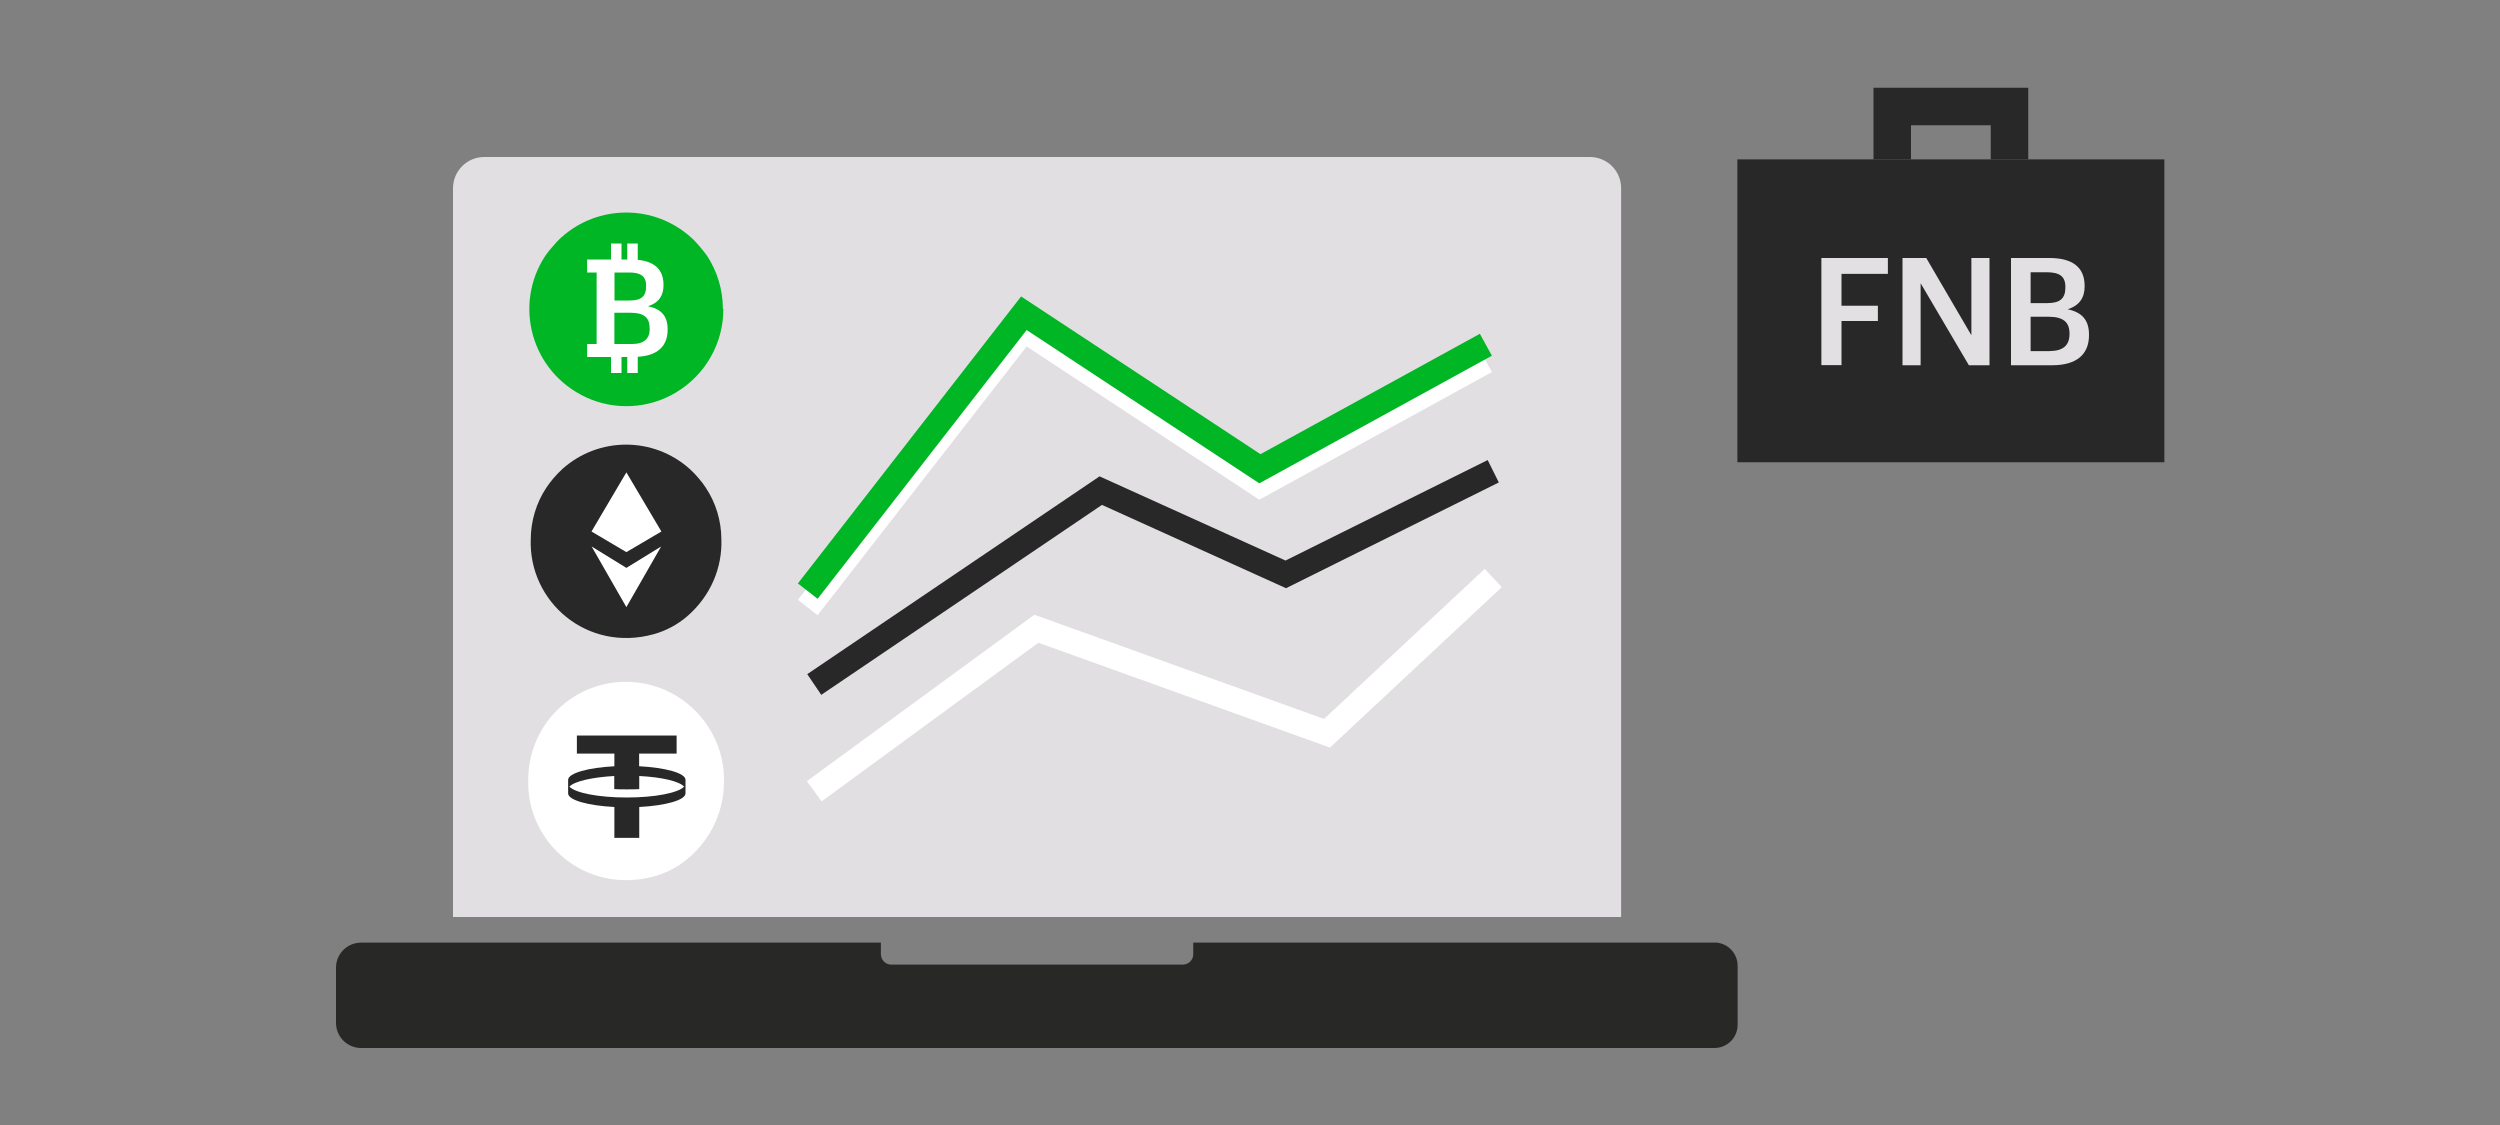
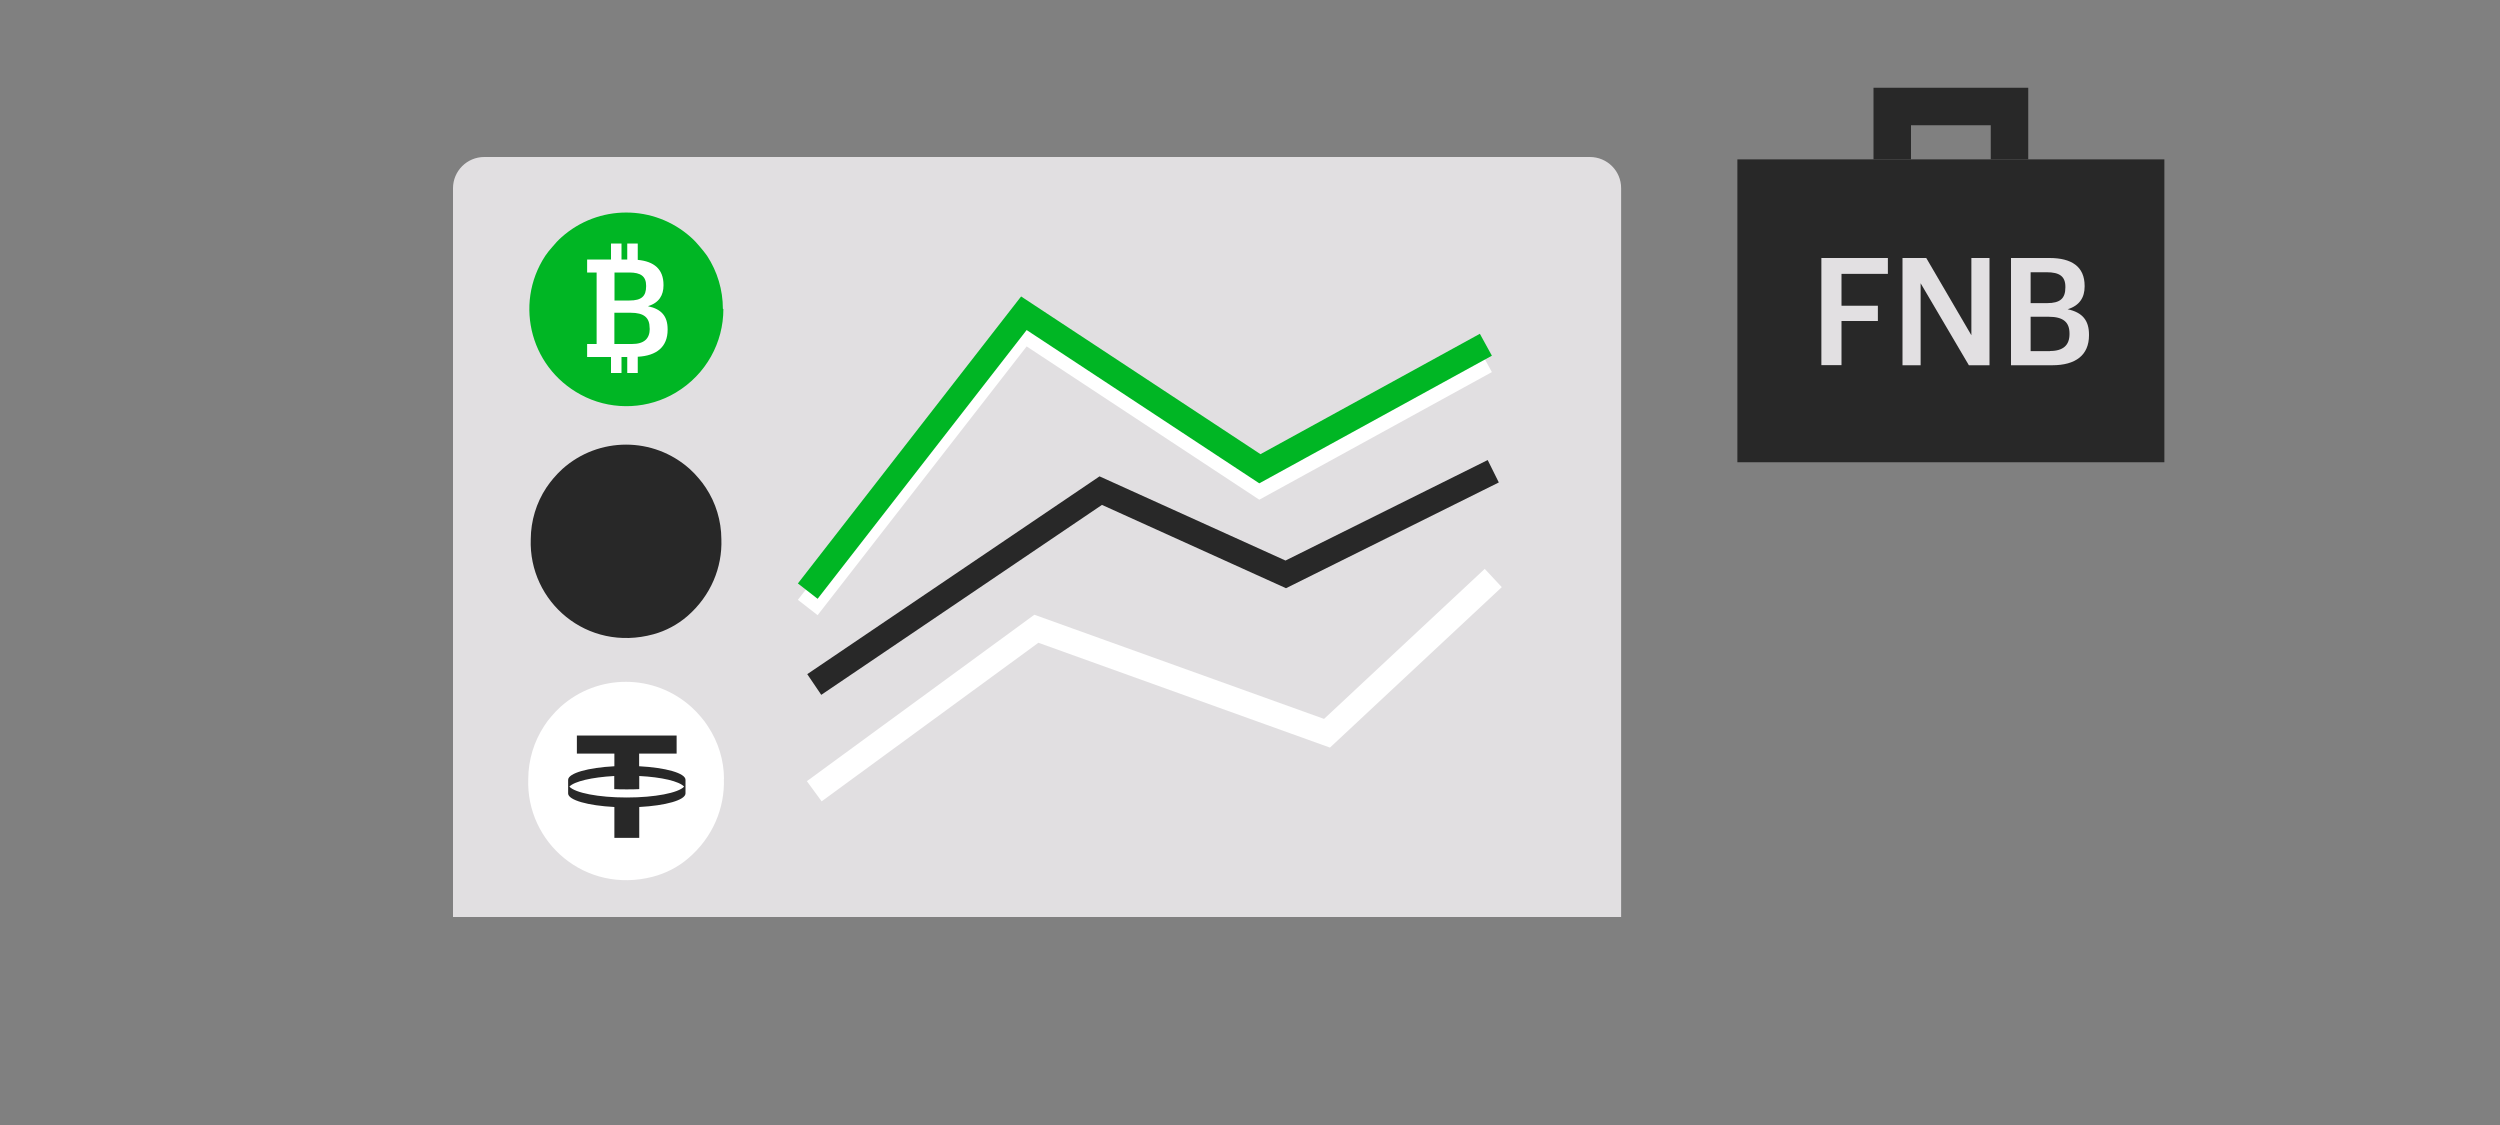
<svg xmlns="http://www.w3.org/2000/svg" id="LINE_ART_STROKE" viewBox="0 0 200 90">
  <rect x="0" y="0" width="200" height="90" fill="#808080" stroke="none" />
  <defs>
    <style>.cls-1{stroke-width:3px;}.cls-1,.cls-2,.cls-3,.cls-4{fill:none;stroke-miterlimit:10;}.cls-1,.cls-3{stroke:#282828;}.cls-2{stroke:#00b624;}.cls-2,.cls-3,.cls-4{stroke-width:2px;}.cls-4{stroke:#fff;}.cls-5{fill-rule:evenodd;}.cls-5,.cls-6{fill:#282828;}.cls-5,.cls-6,.cls-7,.cls-8,.cls-9,.cls-10,.cls-11{stroke-width:0px;}.cls-7{fill:#282827;}.cls-8{fill:#e2e0e2;}.cls-9{fill:#e1dfe1;}.cls-10{fill:#fff;}.cls-11{fill:#00b624;}</style>
  </defs>
  <rect class="cls-6" x="138.99" y="12.75" width="34.16" height="24.23" />
  <polyline class="cls-1" points="151.38 12.75 151.38 8.52 160.76 8.52 160.76 12.75" />
  <path class="cls-8" d="m145.72,20.64h5.31v1.27h-3.71v2.55h2.91v1.22h-2.91v3.53h-1.61v-8.58Z" />
  <path class="cls-8" d="m152.19,20.64h1.91l3.61,6.18v-6.18h1.45v8.58h-1.65l-3.86-6.56v6.56h-1.45v-8.58Z" />
  <path class="cls-8" d="m160.89,20.64h3.07c1.76,0,2.81.68,2.81,2.23v.05c0,.85-.38,1.52-1.36,1.82,1.18.25,1.71.89,1.71,2.03v.05c0,1.59-1.07,2.4-2.94,2.4h-3.3v-8.58Zm2.88,3.61c1.05,0,1.46-.38,1.46-1.26v-.05c0-.83-.47-1.16-1.49-1.16h-1.29v2.47h1.32Zm.23,3.83c1.07,0,1.56-.48,1.56-1.35v-.05c0-.9-.49-1.34-1.67-1.34h-1.44v2.75h1.55Z" />
  <path class="cls-9" d="m129.69,73.36H36.24V15.06c0-1.38,1.12-2.5,2.5-2.5h88.45c1.38,0,2.5,1.11,2.5,2.49,0,0,0,.01,0,.02v58.3Z" />
-   <path class="cls-7" d="m137.15,75.41h-41.69v.93c0,.46-.37.82-.83.83h-23.33c-.46,0-.82-.37-.83-.83v-.93H28.89c-1.11,0-2.01.89-2.01,2v4.42c0,1.11.9,2.01,2.01,2.01h108.26c1.03,0,1.86-.83,1.86-1.86v-4.66c.03-1.03-.78-1.89-1.81-1.92-.02,0-.04,0-.06,0Z" />
  <polyline class="cls-4" points="64.62 48.6 81.91 26.37 100.79 38.81 118.87 28.89" />
  <polyline class="cls-3" points="65.14 54.76 88.06 39.25 102.86 45.95 119.46 37.7" />
  <polyline class="cls-4" points="65.14 63.3 82.91 50.3 106.16 58.66 119.46 46.24" />
  <polyline class="cls-2" points="64.62 47.29 81.91 25.06 100.79 37.5 118.87 27.58" />
  <path class="cls-11" d="m57.83,24.7c0-1.5-.44-2.97-1.26-4.23-.18-.25-.37-.49-.57-.72-.22-.27-.46-.53-.72-.76-2.95-2.65-7.42-2.65-10.37,0-.26.23-.5.49-.72.76-.21.23-.4.47-.57.72-2.56,3.9-1.15,9.25,3.25,11.31,2.29,1.07,5.02.93,7.19-.37,2.44-1.46,3.81-4.02,3.81-6.68" />
  <path class="cls-10" d="m51.85,24.49c.88-.27,1.23-.88,1.23-1.66v-.04c0-1.26-.76-1.88-2.06-2v-1.31h-.84v1.28h-.46v-1.28h-.84v1.28h-1.91v1.04h.76v5.72h-.76v1.04h1.91v1.28h.84v-1.28h.46v1.28h.84v-1.3c1.52-.08,2.39-.8,2.39-2.16v-.04c0-1.04-.49-1.61-1.56-1.84Zm-.16-1.63v.04c0,.8-.37,1.14-1.33,1.14h-1.2v-2.24h1.18c.93,0,1.35.31,1.35,1.06Zm.29,3.43c0,.8-.45,1.23-1.42,1.23h-1.41v-2.5h1.31c1.07,0,1.51.4,1.51,1.22v.04Z" />
  <path class="cls-10" d="m57.92,62.33c0-1.51-.46-2.98-1.29-4.23-.17-.27-.36-.52-.57-.76-.23-.28-.48-.53-.74-.77-2.97-2.69-7.49-2.7-10.47-.03-.27.24-.51.5-.74.77-.21.24-.4.49-.57.76-.83,1.26-1.27,2.73-1.28,4.23-.19,5.1,4.55,9.24,9.96,7.84,1.03-.27,2-.76,2.81-1.45,2-1.69,2.96-4.06,2.88-6.39" />
  <path class="cls-5" d="m51.13,61.3v-1.01h3v-1.45h-7.98v1.45h3v1.01c-2.1.11-3.68.55-3.7,1.08v1.1c.01.53,1.59.97,3.7,1.08v2.47h1.99v-2.47c2.1-.11,3.68-.55,3.7-1.08v-1.1c-.01-.53-1.59-.97-3.7-1.08Zm-1,2.5c-2.25,0-4.12-.37-4.58-.87.39-.42,1.8-.75,3.59-.85v1.05c.32.02.65.02,1,.02s.67,0,1-.02v-1.05c1.79.09,3.2.42,3.59.85-.46.5-2.34.87-4.58.87Z" />
  <path class="cls-6" d="m57.71,43.13c-.01-1.47-.44-2.9-1.25-4.12-.17-.26-.36-.51-.56-.74-.22-.27-.47-.52-.72-.75-2.9-2.6-7.29-2.6-10.19,0-.26.24-.5.49-.72.75-.2.24-.39.48-.56.74-.81,1.22-1.24,2.66-1.25,4.12-.18,5.01,4.5,9.07,9.82,7.61.99-.27,1.92-.77,2.7-1.44,1.9-1.65,2.81-3.92,2.73-6.17" />
-   <polygon class="cls-10" points="47.33 43.72 50.11 48.57 52.89 43.72 50.11 45.43 47.33 43.72" />
-   <polygon class="cls-10" points="52.91 42.52 50.11 37.79 47.32 42.52 50.11 44.17 52.91 42.52" />
</svg>